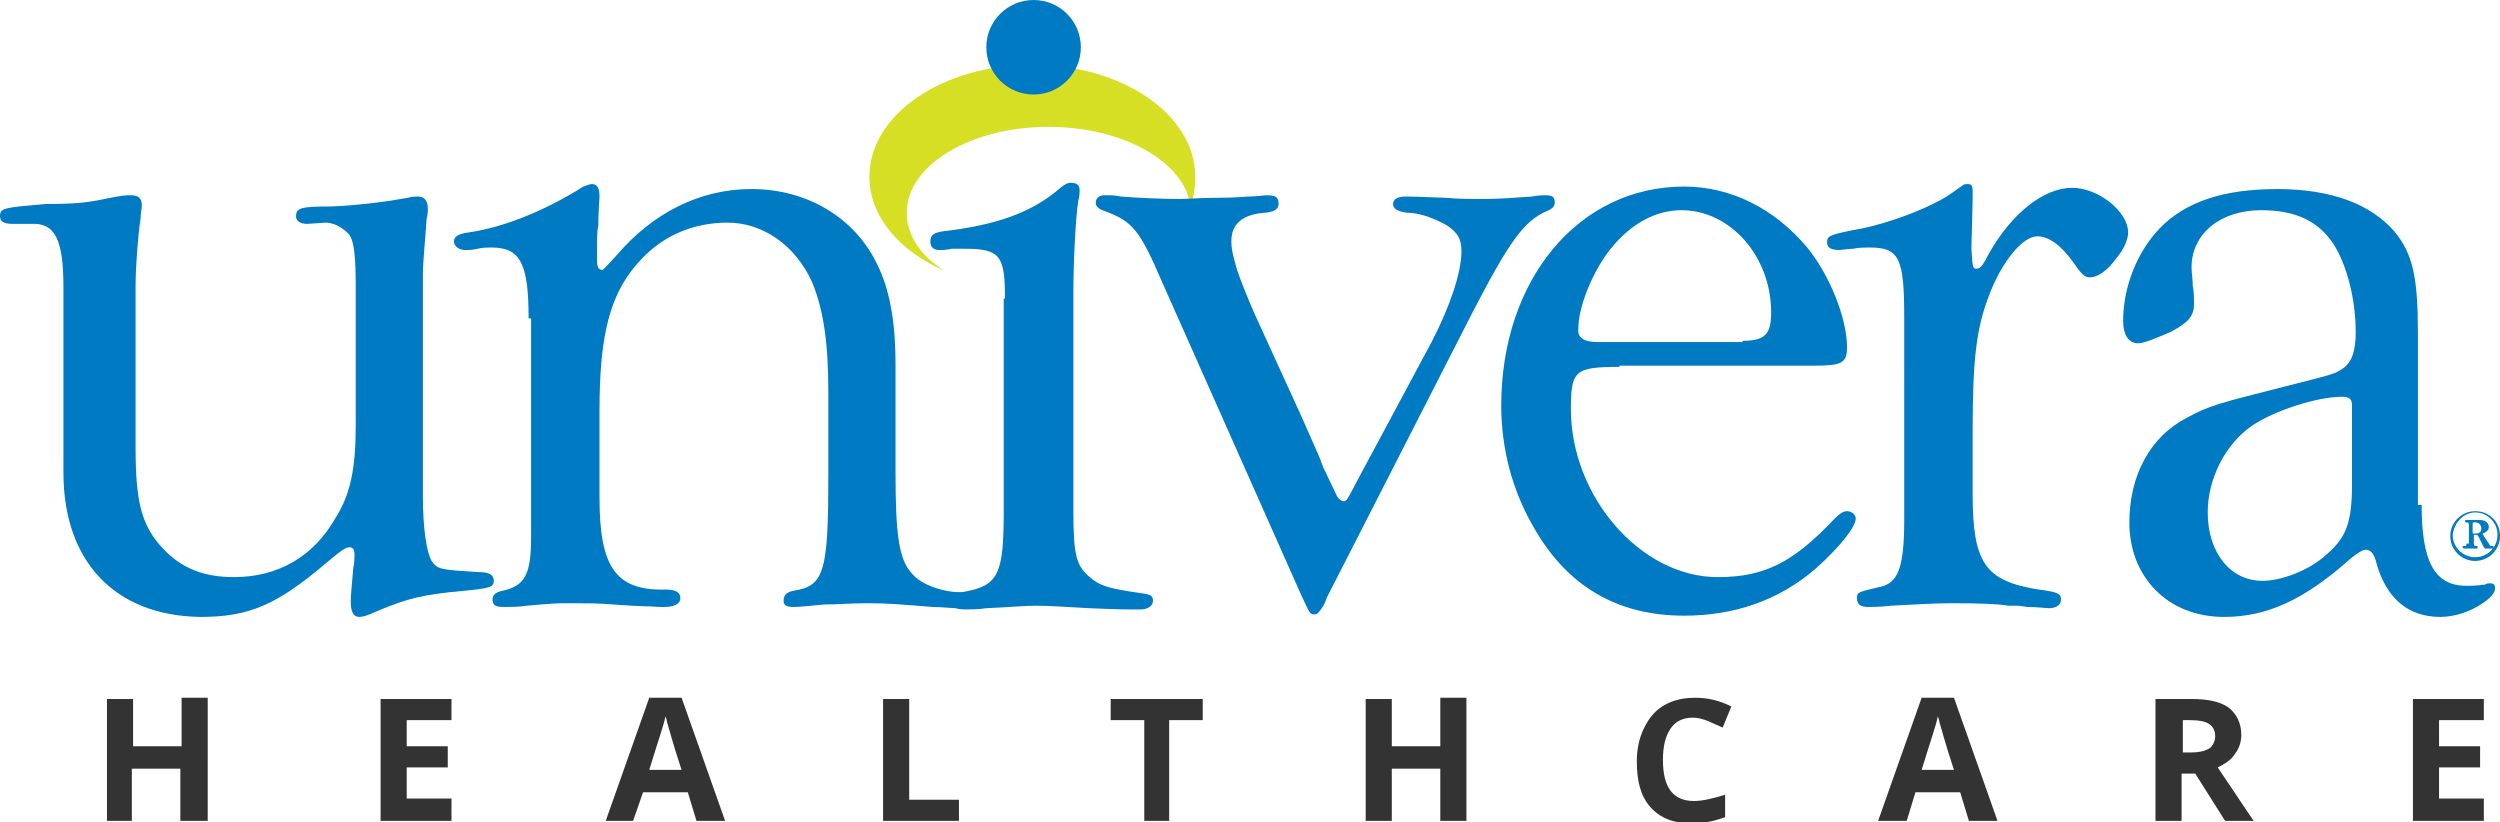
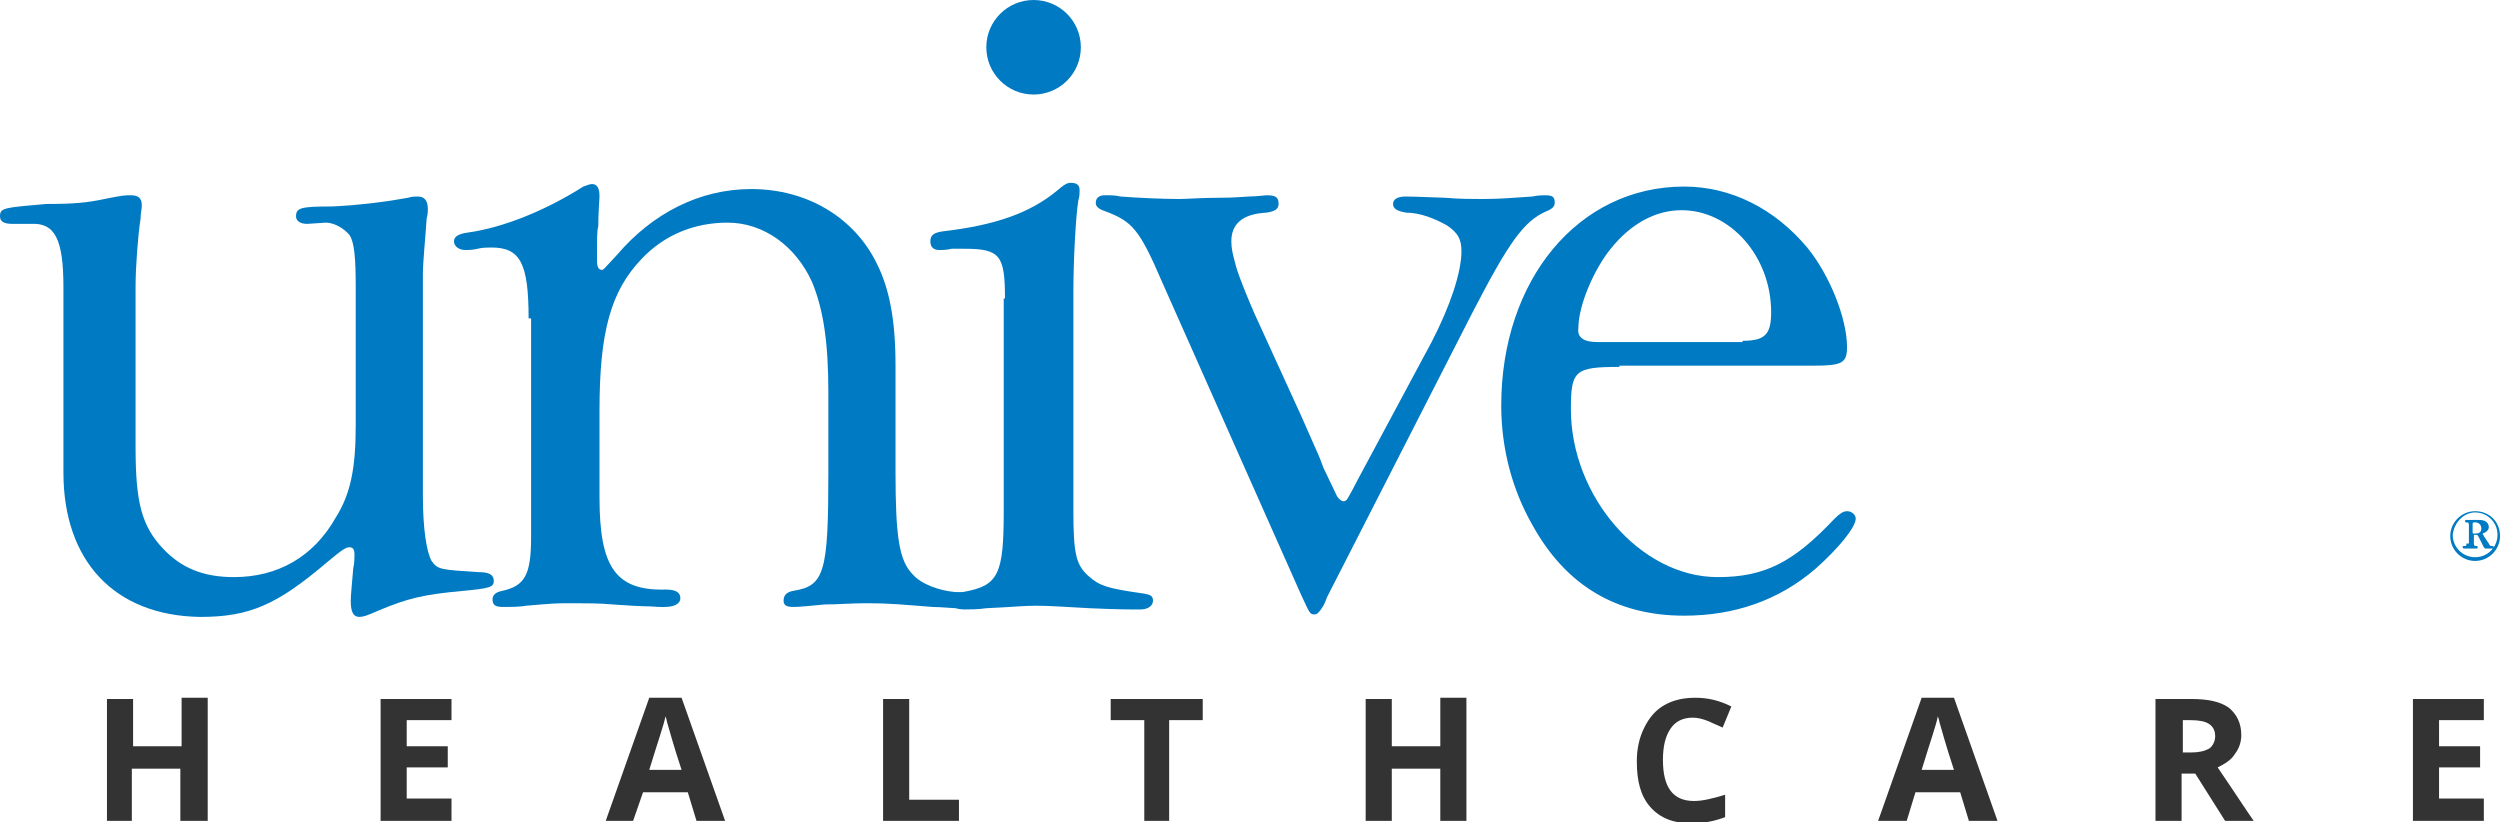
<svg xmlns="http://www.w3.org/2000/svg" viewBox="0 0 201 66.1">
-   <path fill="#D7DF25" d="M72.9 17.1c0-3.8 5.1-6.9 11.4-6.9 6 0 10.9 2.8 11.4 6.3.3-.7.4-1.5.4-2.3 0-5-5.9-9-13.1-9s-13.1 4-13.1 9c0 3.2 2.4 6 6.1 7.6-2-1.2-3.1-2.9-3.1-4.7z" />
  <path fill="#007AC3" d="M5.1 23.1c0-3.9-.7-5.2-2.6-5.1H1c-.7 0-1-.2-1-.6 0-.7.3-.7 3.7-1 2.2 0 3.3-.1 4.7-.4 1.5-.3 1.6-.3 2.1-.3.6 0 .9.2.9.8 0 .3-.1.7-.1 1.1-.2 1.2-.4 3.9-.4 5.4v13c0 4.4.5 6.3 2.2 8.1 1.5 1.6 3.3 2.3 5.7 2.3 3.5 0 6.4-1.6 8.2-4.8 1.2-1.9 1.6-4 1.6-7.4V23.1c0-2.3-.1-3.6-.5-4.2-.4-.5-1.2-1-1.9-1l-1.5.1c-.5 0-.9-.2-.9-.6 0-.7.4-.8 2.9-.8 2.2-.1 4.5-.4 6.1-.7.3-.1.6-.1.8-.1.5 0 .8.3.8 1 0 .1 0 .4-.1.8-.1 1.6-.3 3.4-.3 4.5v17.8c0 2.6.3 4.5.7 5.2.5.7.7.7 3.8.9.8 0 1.2.2 1.2.7 0 .5-.3.6-2.4.8-3.3.3-4.5.6-6.9 1.6-.9.4-1.2.5-1.5.5-.5 0-.7-.4-.7-1.3 0-.4.1-1.4.2-2.6.1-.4.1-.9.1-1.1 0-.4-.1-.6-.4-.6-.3 0-.6.2-1.8 1.2-4 3.4-6.2 4.4-10.2 4.4-6.9-.1-11-4.5-11-11.6V23.1z" />
  <path fill="#007AC3" d="M42.5 25.6c0-4.5-.7-5.7-3-5.7-.3 0-.7 0-1.1.1-.4.1-.7.1-1 .1-.5 0-.9-.3-.9-.7 0-.4.4-.6 1.1-.7 2.9-.4 6.3-1.8 9.3-3.7.3-.1.5-.2.7-.2.4 0 .6.3.6 1 0 .1-.1 1.4-.1 2.4-.1.3-.1 1-.1 2v.8c0 .4.1.7.4.7.1 0 .1 0 1.2-1.2 2.9-3.4 6.7-5.3 10.8-5.3 4.5 0 8.3 2.3 10.1 6 1 2 1.5 4.5 1.5 8.2V38c0 5.2.3 7.1 1.4 8.2.7.8 2.2 1.3 3.4 1.4.8 0 1.2.1 1.2.6s-.4.7-1.2.7c-.2 0-1.2-.1-1.8-.1-2.6-.2-3.5-.3-5.3-.3-1.3 0-2.4.1-3.4.1-1.1.1-2 .2-2.5.2s-.8-.1-.8-.5.2-.7.8-.8c2.5-.4 2.8-1.5 2.8-9.6v-6.3c0-4.1-.4-6.7-1.3-8.9-1.3-2.9-3.9-4.8-6.8-4.8-2.7 0-5.1 1-6.9 2.9-2.5 2.6-3.4 5.9-3.4 12.2v7c0 5.6 1.3 7.5 5.3 7.4.8 0 1.2.2 1.2.7 0 .4-.4.7-1.3.7H53c-1.3-.1-1 0-3.7-.2-1.1-.1-2.2-.1-3.2-.1-1.5 0-1.4 0-3.8.2-.5.1-1.4.1-1.8.1-.6 0-.9-.1-.9-.6 0-.4.3-.6.8-.7 1.8-.4 2.3-1.3 2.3-4.3V25.6h-.2z" />
  <path fill="#007AC3" d="M80.8 24c0-3.5-.4-4-3.3-4h-1c-.4.1-.7.1-1 .1-.4 0-.7-.2-.7-.7s.3-.7 1-.8c4.3-.5 7-1.5 9.1-3.2.7-.6.9-.7 1.2-.7.5 0 .7.2.7.6 0 .2 0 .5-.1.8-.2 1.2-.4 4.7-.4 7.4V41c0 3.5.2 4.4 1.2 5.3.9.8 1.5 1 4.3 1.4.7.1.9.2.9.6 0 .4-.4.7-1 .7-1.2 0-1.8 0-4.1-.1-1.9-.1-3.2-.2-4.3-.2-1 0-1.8.1-4 .2-.6.1-1.5.1-1.7.1-.8 0-1.1-.2-1.1-.7 0-.4.2-.6.9-.7 2.9-.5 3.3-1.4 3.3-6.6V24h.1zm12.6-1.4c-1.8-4.2-2.4-4.8-4.5-5.6-.6-.2-.8-.4-.8-.7 0-.4.3-.6.7-.6.7 0 .8 0 1.3.1 1.2.1 3.4.2 4.7.2.6 0 1.8-.1 3.3-.1 1.2 0 2.1-.1 2.3-.1.6 0 1.3-.1 1.4-.1.7 0 1 .1 1 .7 0 .4-.3.6-1 .7-1.9.1-2.8.9-2.8 2.3 0 .6.1 1 .4 2.1.3 1 1.1 2.9 1.5 3.8l3.7 8.1c1.9 4.3 1.3 2.9 1.8 4.2 1.2 2.5 1 2.1 1.1 2.3.2.3.4.4.5.4.3 0 .3-.1 1.2-1.8l5.9-11c1.5-2.9 2.4-5.6 2.4-7.3 0-1-.3-1.5-1.2-2.1-.9-.5-2.1-1-3.2-1-.7-.1-1.1-.3-1.1-.7 0-.4.4-.6 1-.6.5 0 .4 0 3.2.1 1.1.1 2.2.1 3 .1 1.3 0 2.6-.1 4-.2.4-.1.9-.1 1-.1.6 0 .8.1.8.6 0 .3-.2.5-.7.7-1.8.8-3 2.5-5.9 8.1L106.7 48c-.1.3-.2.5-.3.7-.3.5-.5.7-.7.7-.4 0-.4-.1-1.1-1.6L93.4 22.6zm36.8 6.9c-3.6 0-3.9.3-3.9 3.4 0 7 5.6 13.5 11.8 13.5 3.8 0 6.1-1.2 9.4-4.7.4-.4.7-.6 1-.6.4 0 .7.3.7.6 0 .7-1.4 2.4-3.2 4-3 2.6-6.6 3.8-10.6 3.8-5.4 0-9.5-2.4-12.2-7.3-1.6-2.8-2.5-6.1-2.5-9.6 0-10.1 6.2-17.6 14.7-17.6 3.8 0 7.3 1.8 9.9 4.9 1.8 2.2 3.2 5.7 3.2 8 0 1.3-.4 1.5-2.7 1.5h-15.6v.1zm9.9-2.1c1.8 0 2.3-.5 2.3-2.3 0-4.5-3.3-8.2-7.2-8.2-2.1 0-4.1 1.1-5.7 3.1-1.3 1.6-2.6 4.5-2.6 6.4-.1.7.4 1.1 1.5 1.1h11.7v-.1z" />
-   <path fill="#007AC3" d="M153.1 25.6c0-4.9-.4-5.7-2.8-5.7-.3 0-.9 0-1.3.1-.4 0-1 .1-1.1.1-.7 0-1-.2-1-.6 0-.5.1-.6 2.1-1 1.9-.3 4.6-1.2 6.4-2.1 1-.5 1-.5 2.4-1.5.1-.1.3-.1.4-.1.3 0 .4.1.4.6v.6l-.1 4c.1 1.5.1 1.6.4 1.6.3 0 .5-.2 1-1.2 1.8-3.2 4.4-5.3 6.7-5.3 2.1 0 4.5 1.9 4.5 3.6 0 .5-.3 1.3-.9 2-.7 1-1.5 1.6-2.2 1.6-.4 0-.7-.3-1.3-1.2-1-1.4-2-2.1-2.9-2.1-1.2 0-2.9 2.1-3.9 4.8-1 2.6-1.3 5.1-1.3 10.8v5.1c0 5.6 1 7 5.3 7.7 1.7.2 1.8.4 1.8.8s-.3.7-1 .7c-.1 0-1-.1-1.7-.1l-.7-.1h-.8l-.8-.1c-1.5-.1-2.8-.1-3.8-.1-1.4 0-2.8.1-4.9.2-.7.1-1.6.1-1.8.1-.6 0-.9-.2-.9-.7 0-.5.1-.5 1.8-.9 1.5-.3 2-1.5 2-5.5V25.6zm41.6 15c0 4.5 1 6.5 3.6 6.5.4 0 .7 0 1.5-.1.1-.1.3-.1.4-.1.3 0 .4.1.4.4 0 .4-.4.8-1 1.2-1 .7-2.3 1.1-3.4 1.1-2.6 0-4.3-1.5-5.1-4.2-.2-.9-.5-1.2-.9-1.2-.2 0-.6.2-1.2.7-3.7 3.3-6.7 4.7-10.2 4.7-4.5 0-7.6-3.2-7.6-7.6 0-3.8 1.7-6.9 4.6-8.4 1.8-1 2.7-1.2 7.8-2.5 3.9-1 4.1-1 4.8-1.5.7-.5 1-1.4 1-2.9 0-2.6-.7-5.4-1.8-7.1-1.2-1.8-3-2.7-5.8-2.7-3.3 0-5.6 1.9-5.6 4.6 0 .4.1 1 .1 1.5.1.5.1 1.1.1 1.4 0 1-.4 1.5-1.9 2.3-1.2.5-2.1.9-2.6.9-.7 0-1.2-.6-1.2-1.8 0-2.7 1.1-5.5 2.9-7.4 2.1-2.2 5.2-3.2 9.5-3.2s7.5 1.2 9.4 3.4c1.5 1.8 1.9 3.7 1.9 8.2v13.8h.3zm-5.6-7.1v-.9c0-.5-.2-.7-.8-.7-2 0-5.4 1.1-7.2 2.3-2.2 1.5-3.6 4.3-3.6 7 0 3.2 1.8 5.5 4.4 5.5 1.5 0 3.6-.8 4.9-1.9 1.8-1.5 2.3-2.6 2.3-5.9v-5.4z" />
  <path fill="#007AC3" d="M198.3 43.7c0 .2 0 .2-.2.2-.1 0-.1 0-.1.1 0 0 0 .1.1.1h1c.1 0 .1 0 .1-.1s0-.1-.1-.1-.2 0-.2-.2v-.6c0-.1 0-.1.1-.1.2 0 .2 0 .3.2l.4.8.1.1h.6s.1 0 .1-.1c0 0 0-.1-.1-.1-.2 0-.2 0-.3-.2l-.4-.6c0-.1-.1-.1-.1-.2.3-.1.5-.3.5-.5 0-.4-.3-.6-.8-.6h-1c-.1 0-.1 0-.1.1s0 .1.1.1.2 0 .2.2v1.5h-.2zm.5-1.5c0-.2 0-.2.2-.2.3 0 .5.2.5.5s-.2.4-.5.4c-.2 0-.2 0-.2-.1v-.6zm.2-1.1c-1.1 0-2 .9-2 2s.9 2 2 2 2-.9 2-2c0-1.2-.9-2-2-2zm0 .1c1 0 1.8.8 1.8 1.8s-.8 1.8-1.8 1.8-1.8-.8-1.8-1.8c.1-1 .9-1.8 1.8-1.8zM86.9 3.8c0 2.1-1.7 3.8-3.8 3.8-2.1 0-3.8-1.7-3.8-3.8C79.3 1.7 81 0 83.1 0c2.1 0 3.8 1.7 3.8 3.8z" />
  <path d="M16.6 66h-2.1v-4.2h-3.9V66h-2v-9.8h2.1V60h3.9v-3.9h2.1V66zm19.7 0h-5.7v-9.8h5.7v1.7h-3.6V60H36v1.7h-3.3v2.5h3.6V66zM56 66l-.7-2.3h-3.6l-.8 2.3h-2.2l3.5-9.9h2.6l3.5 9.9H56zm-1.2-4.1c-.7-2.1-1-3.3-1.1-3.6-.1-.3-.1-.5-.2-.7-.1.6-.6 2-1.3 4.3h2.6zM71 66v-9.8h2.1v8.1h4V66H71zm23.1 0H92v-8.1h-2.7v-1.7h7.4v1.7H94V66zm23.8 0h-2.1v-4.2h-3.9V66h-2.1v-9.8h2.1V60h3.9v-3.9h2.1V66zm18.2-8.3c-.8 0-1.4.3-1.8.9s-.6 1.4-.6 2.5c0 2.2.8 3.3 2.5 3.3.7 0 1.5-.2 2.5-.5v1.8c-.8.3-1.7.5-2.7.5-1.4 0-2.5-.4-3.3-1.3-.8-.9-1.1-2.1-1.1-3.7 0-1 .2-1.9.6-2.7.4-.8.9-1.4 1.6-1.8s1.5-.6 2.5-.6 1.9.2 2.9.7l-.7 1.7c-.4-.2-.7-.3-1.1-.5-.5-.2-.9-.3-1.3-.3zm22.2 8.3l-.7-2.3H154l-.7 2.3H151l3.5-9.9h2.6l3.5 9.9h-2.3zm-1.2-4.1c-.7-2.1-1-3.3-1.1-3.6-.1-.3-.1-.5-.2-.7-.1.6-.6 2-1.3 4.3h2.6zm18.3.3V66h-2.1v-9.8h2.9c1.3 0 2.3.2 3 .7.6.5 1 1.2 1 2.2 0 .6-.2 1.1-.5 1.5-.3.5-.8.8-1.4 1.1 1.5 2.2 2.4 3.6 2.9 4.3h-2.3l-2.4-3.8h-1.1zm0-1.7h.7c.7 0 1.1-.1 1.5-.3.3-.2.5-.6.5-1 0-.5-.2-.8-.5-1-.3-.2-.8-.3-1.5-.3h-.6v2.6zm24.3 5.5H194v-9.8h5.7v1.7h-3.6V60h3.3v1.7h-3.3v2.5h3.6V66z" fill="#333" />
</svg>